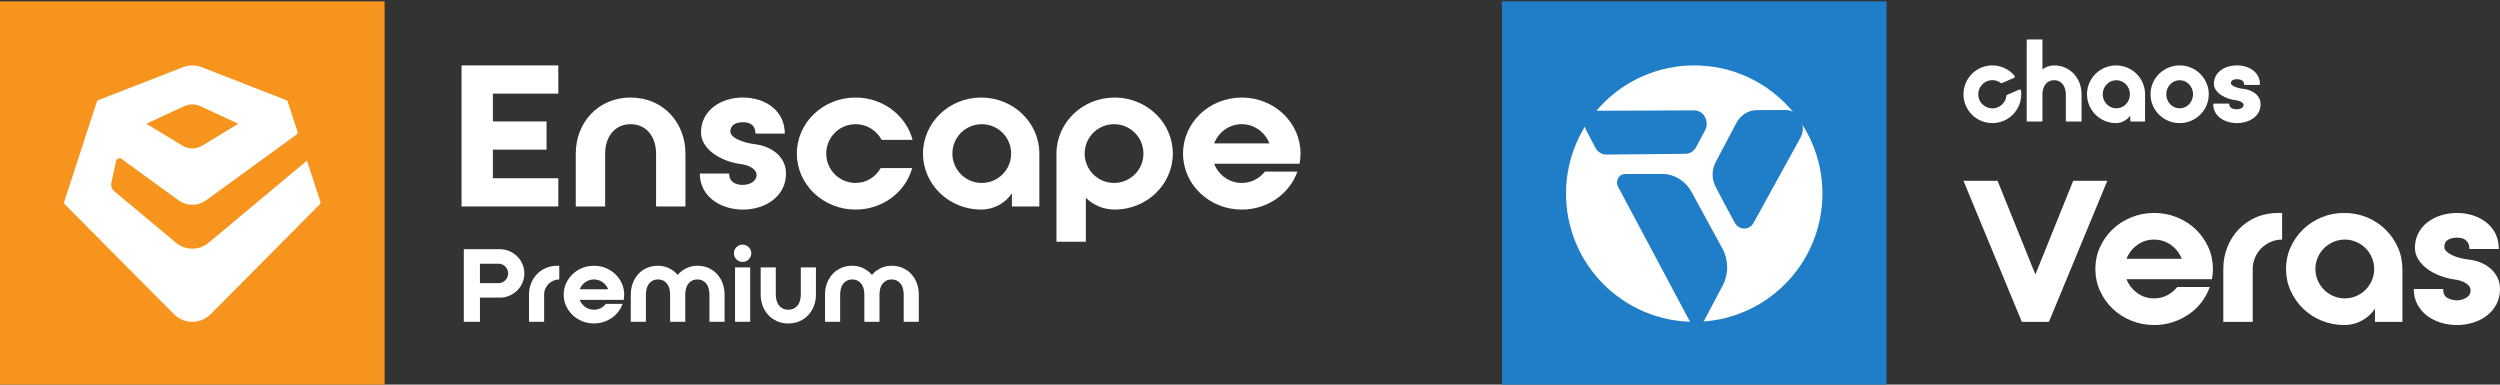
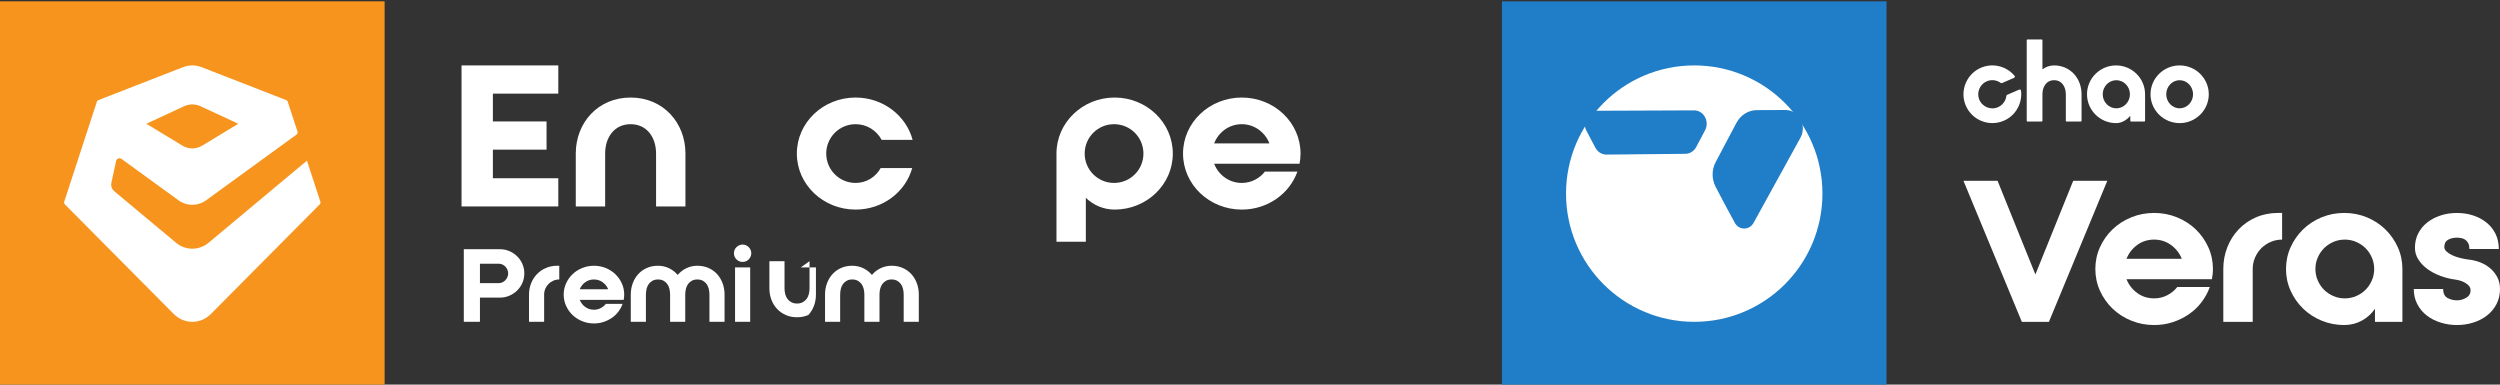
<svg xmlns="http://www.w3.org/2000/svg" id="Layer_1" width="650" height="100" version="1.1" viewBox="0 0 650 100">
  <rect x="0" y="0" width="650" height="100" fill="#333333" stroke="none" />
  <g>
    <g>
      <g>
-         <path d="M581.598,32.009c3.057,0,6.152-1.679,6.152-4.89,0-2.444-2.262-3.78-4.504-4.02-1.748-.198-3.225-.865-3.225-1.455,0-.911.987-1.046,1.577-1.046.558,0,1.856.127,1.856,1.301,0,.101.074.183.165.183h3.802c.091,0,.165-.082.165-.183,0-2.879-2.462-4.891-5.988-4.891-3.47,0-5.989,1.993-5.989,4.737,0,2.375,2.964,4.001,5.754,4.326,1.236.154,1.975.732,1.975,1.2,0,.745-.896,1.147-1.74,1.147-.332,0-1.986-.063-1.986-1.301,0-.102-.074-.184-.165-.184h-3.836c-.091,0-.165.082-.165.184,0,3.21,3.095,4.89,6.152,4.89Z" style="fill: #fff;" />
        <path d="M527.132,31.599h3.719c.102,0,.184-.082.184-.183v-6.934c0-1.806.94-3.629,3.041-3.629s3.041,1.835,3.041,3.655v6.908c0,.101.082.183.184.183h3.72c.101,0,.183-.082.183-.183v-6.908c0-4.277-3.064-7.5-7.127-7.5-1.115,0-2.159.353-3.041,1.024v-7.59c0-.102-.082-.183-.184-.183h-3.719c-.101,0-.184.082-.184.183v20.975c0,.101.083.183.184.183Z" style="fill: #fff;" />
        <path d="M550.17,17.009c-4.161,0-7.548,3.365-7.548,7.5,0,4.135,3.387,7.5,7.548,7.5,1.381,0,2.729-.704,3.695-1.908l.016,1.318c.001.1.083.181.183.181h3.472c.101,0,.183-.082.183-.183v-6.908c0-4.136-3.386-7.5-7.548-7.5ZM550.244,28.165c-1.95,0-3.537-1.64-3.537-3.655s1.587-3.655,3.537-3.655,3.536,1.64,3.536,3.655-1.586,3.655-3.536,3.655Z" style="fill: #fff;" />
        <path d="M566.709,32.009c4.175,0,7.574-3.364,7.574-7.5,0-4.136-3.398-7.5-7.574-7.5-4.176,0-7.574,3.365-7.574,7.5,0,4.135,3.398,7.5,7.574,7.5ZM566.709,20.854c1.922,0,3.487,1.64,3.487,3.655s-1.565,3.655-3.487,3.655c-1.923,0-3.487-1.64-3.487-3.655s1.564-3.655,3.487-3.655Z" style="fill: #fff;" />
        <path d="M521.005,31.385c3.137-1.361,4.871-4.604,4.455-7.829-.028-.219-.261-.35-.465-.262l-3.139,1.362c-.111.049-.185.154-.198.276-.148,1.254-.94,2.398-2.184,2.938-1.931.838-4.189-.111-4.919-2.118-.641-1.763.189-3.762,1.889-4.56,1.27-.596,2.696-.404,3.743.365.099.072.226.092.338.042l3.139-1.362c.203-.088.267-.348.126-.518-2.165-2.605-5.93-3.523-9.155-1.911-3.44,1.72-5.025,5.84-3.626,9.417,1.559,3.986,6.102,5.848,9.997,4.158Z" style="fill: #fff;" />
      </g>
      <g>
        <path d="M510.501,47.009h8.865l9.833,24.354,9.833-24.354h8.865l-15.183,36.684h-7.031l-15.183-36.684Z" style="fill: #fff;" />
        <path d="M560.075,55.365c2.106,0,4.093.382,5.961,1.146,1.868.764,3.49,1.809,4.866,3.134s2.462,2.871,3.261,4.636c.798,1.766,1.197,3.652,1.197,5.655,0,.476-.026.926-.076,1.35-.051.425-.111.858-.178,1.299h-22.214c.577,1.461,1.503,2.658,2.777,3.592,1.274.935,2.743,1.401,4.407,1.401,1.223,0,2.36-.271,3.414-.815,1.052-.543,1.919-1.256,2.599-2.14h8.458c-.51,1.427-1.232,2.751-2.165,3.974-.935,1.223-2.038,2.267-3.312,3.133-1.274.866-2.667,1.546-4.178,2.038-1.512.492-3.117.739-4.815.739-2.106,0-4.094-.382-5.961-1.146-1.869-.764-3.49-1.809-4.866-3.134-1.376-1.325-2.463-2.87-3.261-4.636-.798-1.766-1.197-3.651-1.197-5.656,0-2.004.399-3.889,1.197-5.655.798-1.766,1.885-3.312,3.261-4.636,1.376-1.325,2.997-2.369,4.866-3.134,1.868-.764,3.855-1.146,5.961-1.146ZM567.259,67.287c-.578-1.46-1.512-2.657-2.802-3.592-1.291-.934-2.751-1.401-4.382-1.401-1.665,0-3.133.467-4.407,1.401-1.274.935-2.2,2.132-2.777,3.592h14.368Z" style="fill: #fff;" />
        <path d="M578.06,69.936c0-2.004.348-3.889,1.045-5.655.696-1.766,1.672-3.312,2.93-4.636,1.256-1.325,2.759-2.369,4.509-3.134,1.749-.764,3.676-1.146,5.783-1.146h1.019v6.929c-1.053,0-2.047.204-2.981.611-.935.408-1.741.951-2.42,1.63-.68.68-1.223,1.486-1.63,2.42-.408.935-.611,1.928-.611,2.98v13.757h-7.643v-13.757Z" style="fill: #fff;" />
        <path d="M609.495,55.365c2.106,0,4.076.382,5.91,1.146,1.834.764,3.43,1.809,4.789,3.134,1.358,1.325,2.437,2.871,3.235,4.636.798,1.766,1.197,3.652,1.197,5.655v13.757h-7.133v-3.414c-.884,1.291-2.021,2.318-3.414,3.083-1.393.764-2.922,1.146-4.586,1.146-2.072,0-4.034-.382-5.885-1.146-1.852-.764-3.457-1.809-4.815-3.134-1.359-1.325-2.438-2.87-3.235-4.636-.798-1.766-1.197-3.651-1.197-5.656,0-2.004.399-3.889,1.197-5.655.798-1.766,1.876-3.312,3.235-4.636,1.358-1.325,2.963-2.369,4.815-3.134,1.851-.764,3.812-1.146,5.885-1.146ZM609.648,77.579c1.052,0,2.046-.204,2.981-.611.934-.408,1.74-.951,2.42-1.63.679-.679,1.223-1.486,1.63-2.42.408-.934.611-1.927.611-2.981,0-1.052-.204-2.046-.611-2.98-.408-.934-.951-1.74-1.63-2.42-.68-.679-1.486-1.223-2.42-1.63-.935-.408-1.928-.611-2.981-.611-1.053,0-2.047.204-2.98.611-.935.408-1.741.951-2.42,1.63-.68.68-1.223,1.486-1.63,2.42-.408.935-.611,1.928-.611,2.98,0,1.053.204,2.047.611,2.981.408.935.95,1.741,1.63,2.42.679.68,1.485,1.223,2.42,1.63.934.407,1.927.611,2.98.611Z" style="fill: #fff;" />
        <path d="M641.848,67.491c1.019.102,2.012.34,2.981.713.968.374,1.834.884,2.598,1.529.764.646,1.384,1.418,1.86,2.318.475.9.713,1.928.713,3.083,0,1.461-.306,2.777-.917,3.948-.611,1.172-1.435,2.157-2.471,2.955-1.036.798-2.225,1.41-3.567,1.834-1.342.424-2.76.637-4.254.637-1.461,0-2.871-.213-4.229-.637-1.359-.424-2.556-1.036-3.592-1.834-1.036-.798-1.86-1.783-2.471-2.955-.611-1.172-.917-2.488-.917-3.948h7.642c0,1.155.382,1.936,1.146,2.344.764.407,1.571.611,2.42.611.849,0,1.656-.22,2.42-.662.764-.441,1.146-1.103,1.146-1.987,0-.645-.374-1.223-1.121-1.732-.748-.51-1.699-.849-2.853-1.019-1.325-.17-2.624-.492-3.898-.968-1.274-.475-2.395-1.07-3.363-1.783-.968-.713-1.75-1.536-2.344-2.471-.595-.934-.892-1.944-.892-3.031,0-1.392.288-2.649.866-3.77.577-1.121,1.367-2.072,2.369-2.853,1.001-.781,2.165-1.384,3.49-1.809,1.325-.424,2.717-.637,4.178-.637,1.494,0,2.895.212,4.203.637,1.307.425,2.462,1.037,3.465,1.834,1.001.799,1.791,1.775,2.369,2.93.577,1.155.866,2.48.866,3.974h-7.643c0-.577-.094-1.061-.28-1.452-.187-.39-.433-.696-.739-.917-.306-.221-.654-.374-1.045-.458-.391-.084-.79-.127-1.197-.127-.849,0-1.605.178-2.267.535s-.994.994-.994,1.911c0,.407.186.79.561,1.146.373.356.866.68,1.478.968.611.289,1.29.527,2.038.713.747.187,1.494.331,2.242.433Z" style="fill: #fff;" />
      </g>
    </g>
    <g>
      <path d="M390.501,100.342h100V.342h-100v100Z" style="fill: #207dc7;" />
      <path d="M440.501,17.008c-18.41,0-33.334,14.924-33.334,33.334,0,18.409,14.924,33.333,33.334,33.333,18.409,0,33.333-14.924,33.333-33.333,0-18.41-14.924-33.334-33.333-33.334Z" style="fill: #fff;" />
      <g>
-         <path d="M442.965,83.565l4.955-9.365c1.561-2.951,1.54-6.563-.056-9.495l-8.018-14.728c-1.611-2.96-4.583-4.777-7.793-4.764l-9.561.039c-1.586.006-2.577,1.831-1.794,3.302l18.658,35.016c.796,1.495,2.817,1.492,3.609-.004Z" style="fill: #207dc7;" />
        <path d="M468.171,35.712c1.663-3.199-.517-7.126-3.948-7.112l-7.436.03c-2.209.009-4.243,1.281-5.327,3.332l-5.387,10.188c-1.044,1.974-1.055,4.382-.037,6.371,1.611,3.146,3.312,6.262,4.999,9.383,1.085,2.009,3.798,2.026,4.898.027l12.238-22.22Z" style="fill: #207dc7;" />
        <path d="M438.268,39.99c1.143-.03,2.186-.708,2.748-1.77l2.299-4.342c1.229-2.321-.351-5.192-2.851-5.182l-25.18.101c-2.487.01-4.046,2.868-2.824,5.179l2.352,4.446c.571,1.08,1.636,1.752,2.799,1.769l20.658-.201Z" style="fill: #207dc7;" />
      </g>
    </g>
  </g>
  <g>
    <g>
      <path d="M124.785,83.676h-4.196v-18.881h9.388c.874,0,1.695.166,2.465.498.769.332,1.442.782,2.019,1.351.577.568,1.031,1.232,1.364,1.993.332.761.498,1.578.498,2.452s-.166,1.691-.498,2.452c-.332.76-.787,1.425-1.364,1.992-.577.568-1.25,1.019-2.019,1.351-.769.333-1.591.499-2.465.499h-5.192v6.294ZM124.785,73.606h4.982c.279,0,.564-.065.852-.197.288-.131.542-.31.76-.537.218-.228.398-.494.538-.8.14-.306.21-.634.21-.983s-.07-.678-.21-.983c-.14-.306-.319-.573-.538-.8-.219-.228-.472-.407-.76-.538s-.573-.196-.852-.196h-4.982v5.035Z" style="fill: #fff;" />
      <path d="M138.079,73.684c.358-.908.861-1.704,1.508-2.387.647-.682,1.42-1.219,2.321-1.612.9-.394,1.892-.59,2.976-.59h.525v3.566c-.542,0-1.053.104-1.534.314-.481.21-.896.49-1.246.839-.35.351-.629.766-.839,1.246-.21.481-.315.992-.315,1.534v7.081h-3.933v-7.081c0-1.031.179-2.002.538-2.911Z" style="fill: #fff;" />
      <path d="M154.427,69.096c1.084,0,2.107.196,3.068.59.961.394,1.796.931,2.504,1.612.708.683,1.267,1.478,1.678,2.387.411.909.616,1.88.616,2.911,0,.245-.013.477-.039.695-.026.219-.057.441-.092.668h-11.433c.297.752.774,1.369,1.429,1.849.656.481,1.412.721,2.268.721.629,0,1.215-.14,1.757-.419.542-.279.987-.646,1.337-1.101h4.353c-.262.734-.634,1.416-1.114,2.046-.481.629-1.049,1.167-1.704,1.612-.656.446-1.377.796-2.163,1.049-.787.254-1.609.381-2.465.381-1.084,0-2.107-.197-3.068-.591-.962-.393-1.796-.931-2.504-1.612-.708-.682-1.268-1.477-1.678-2.387-.411-.909-.616-1.879-.616-2.911,0-1.031.205-2.002.616-2.911.411-.908.97-1.704,1.678-2.387.708-.682,1.543-1.219,2.504-1.612.961-.394,1.984-.59,3.068-.59ZM158.125,75.206c-.297-.744-.778-1.354-1.442-1.83-.665-.476-1.416-.714-2.255-.714-.857,0-1.613.238-2.268.714s-1.132,1.086-1.429,1.83h7.395Z" style="fill: #fff;" />
      <path d="M181.306,69.096c1.084,0,2.063.196,2.937.59.874.394,1.617.931,2.229,1.612.612.683,1.084,1.478,1.416,2.387.332.909.498,1.88.498,2.911v7.081h-3.933v-7.081c0-.542-.061-1.053-.184-1.534-.122-.48-.315-.895-.577-1.246-.262-.349-.59-.629-.983-.839-.393-.21-.861-.314-1.403-.314-.542,0-1.01.104-1.403.314-.393.21-.721.49-.983.839-.262.351-.455.766-.577,1.246-.122.481-.183.992-.183,1.534v7.081h-3.934v-7.081c0-.542-.061-1.053-.184-1.534-.122-.48-.315-.895-.577-1.246-.262-.349-.59-.629-.983-.839-.393-.21-.861-.314-1.403-.314-.542,0-1.01.104-1.403.314-.393.21-.721.49-.983.839-.262.351-.455.766-.577,1.246-.123.481-.184.992-.184,1.534v7.081h-3.933v-7.081c0-1.031.166-2.002.498-2.911.332-.908.804-1.704,1.416-2.387.612-.682,1.355-1.219,2.229-1.612.874-.394,1.853-.59,2.937-.59,1.031,0,1.989.214,2.872.643.883.429,1.63,1.01,2.242,1.743.612-.733,1.359-1.314,2.242-1.743.883-.429,1.84-.643,2.872-.643Z" style="fill: #fff;" />
      <path d="M193.08,63.588c.315,0,.607.062.878.184.271.123.507.284.708.485.201.201.363.437.485.708.122.271.184.564.184.879s-.062.607-.184.878c-.123.271-.284.512-.485.722-.201.21-.437.371-.708.485-.271.113-.564.17-.878.17-.629,0-1.163-.218-1.6-.655-.437-.436-.656-.971-.656-1.6,0-.314.057-.607.171-.879.113-.27.275-.507.485-.708s.45-.362.721-.485c.271-.122.564-.184.878-.184ZM191.113,69.515h3.934v14.161h-3.934v-14.161Z" style="fill: #fff;" />
-       <path d="M208.211,69.515h3.933v7.081c0,1.032-.17,2.002-.511,2.911-.341.909-.826,1.705-1.455,2.387s-1.386,1.22-2.268,1.612c-.883.394-1.866.591-2.95.591-1.084,0-2.067-.197-2.95-.591-.883-.393-1.639-.931-2.268-1.612s-1.114-1.477-1.455-2.387-.511-1.879-.511-2.911v-7.081h3.933v7.081c0,.542.066,1.054.197,1.534.131.481.332.896.603,1.246.271.35.612.629,1.023.839.41.21.887.314,1.429.314.542,0,1.018-.104,1.429-.314.41-.21.751-.489,1.023-.839.271-.35.472-.765.603-1.246.131-.48.197-.992.197-1.534v-7.081Z" style="fill: #fff;" />
+       <path d="M208.211,69.515h3.933v7.081c0,1.032-.17,2.002-.511,2.911-.341.909-.826,1.705-1.455,2.387c-.883.394-1.866.591-2.95.591-1.084,0-2.067-.197-2.95-.591-.883-.393-1.639-.931-2.268-1.612s-1.114-1.477-1.455-2.387-.511-1.879-.511-2.911v-7.081h3.933v7.081c0,.542.066,1.054.197,1.534.131.481.332.896.603,1.246.271.35.612.629,1.023.839.41.21.887.314,1.429.314.542,0,1.018-.104,1.429-.314.41-.21.751-.489,1.023-.839.271-.35.472-.765.603-1.246.131-.48.197-.992.197-1.534v-7.081Z" style="fill: #fff;" />
      <path d="M231.811,69.096c1.084,0,2.063.196,2.937.59.874.394,1.617.931,2.229,1.612.612.683,1.084,1.478,1.416,2.387.332.909.498,1.88.498,2.911v7.081h-3.933v-7.081c0-.542-.061-1.053-.184-1.534-.122-.48-.315-.895-.577-1.246-.262-.349-.59-.629-.983-.839-.393-.21-.861-.314-1.403-.314-.542,0-1.01.104-1.403.314-.393.21-.721.49-.983.839-.262.351-.455.766-.577,1.246-.122.481-.183.992-.183,1.534v7.081h-3.934v-7.081c0-.542-.061-1.053-.184-1.534-.122-.48-.315-.895-.577-1.246-.262-.349-.59-.629-.983-.839-.393-.21-.861-.314-1.403-.314-.542,0-1.01.104-1.403.314-.393.21-.721.49-.983.839-.262.351-.455.766-.577,1.246-.123.481-.184.992-.184,1.534v7.081h-3.933v-7.081c0-1.031.166-2.002.498-2.911.332-.908.804-1.704,1.416-2.387.612-.682,1.355-1.219,2.229-1.612.874-.394,1.853-.59,2.937-.59,1.031,0,1.989.214,2.872.643.883.429,1.63,1.01,2.242,1.743.612-.733,1.359-1.314,2.242-1.743.883-.429,1.84-.643,2.872-.643Z" style="fill: #fff;" />
    </g>
    <g>
      <path d="M0,.342v100h100V.342H0Z" style="fill: #f7941d;" />
      <path d="M79.808,41.764l-25.595,21.366c-2.443,2.04-5.979,2.041-8.424.003l-16.075-13.406c-.641-.535-.932-1.383-.754-2.202l1.232-5.683c.136-.628.865-.909,1.383-.534l14.855,10.783c2.134,1.548,5.011,1.548,7.144-.003l23.546-17.115c.228-.166.322-.475.232-.753l-2.545-7.786c-.06-.183-.199-.33-.378-.4l-22.013-8.57c-1.552-.605-3.273-.605-4.826-.001l-22.023,8.571c-.179.07-.318.217-.378.4l-8.489,26.006c-.08.246-.016.514.166.697l28.278,28.473c2.736,2.754,6.983,2.754,9.718-.001l28.277-28.48c.177-.178.239-.44.16-.678l-3.492-10.688ZM47.823,27.64c1.391-.646,2.969-.646,4.361,0l9.772,4.535-9.365,5.679c-1.608.974-3.569.974-5.176,0l-9.364-5.679,9.772-4.535Z" style="fill: #fff;" />
    </g>
    <g>
      <path d="M120,53.677V17.01h25.158v7.333h-17.01v7.232h13.954v7.333h-13.954v7.435h17.01v7.333h-25.158Z" style="fill: #fff;" />
      <path d="M178.215,39.926v13.75h-7.638v-13.75c0-4.228-2.393-7.638-6.622-7.638-4.225,0-6.618,3.411-6.618,7.638v13.75h-7.638v-13.75c0-8.047,5.805-14.565,14.256-14.565,8.455,0,14.261,6.519,14.261,14.565Z" style="fill: #fff;" />
-       <path d="M204.36,45.122c0,5.907-5.299,9.369-11.204,9.369-5.909,0-11.204-3.462-11.204-9.369h7.638c0,2.341,1.883,2.952,3.566,2.952,1.679,0,3.562-.865,3.562-2.648,0-1.273-1.679-2.444-3.973-2.751-5.345-.661-10.487-3.921-10.487-8.25,0-5.6,4.988-9.065,10.898-9.065,5.905,0,10.898,3.465,10.898,9.372h-7.638c0-2.343-1.58-2.955-3.259-2.955-1.684,0-3.259.612-3.259,2.444,0,1.63,3.359,2.903,6.315,3.259,4.022.458,8.148,3.004,8.148,7.64Z" style="fill: #fff;" />
      <path d="M214.82,39.926c0,4.228,3.413,7.638,7.638,7.638,2.853,0,5.246-1.578,6.519-3.869h8.198c-1.729,6.212-7.638,10.796-14.717,10.796-8.455,0-15.276-6.519-15.276-14.565s6.821-14.565,15.276-14.565c7.128,0,13.141,4.686,14.82,11.001h-8.049c-1.323-2.444-3.819-4.074-6.772-4.074-4.225,0-7.638,3.411-7.638,7.638Z" style="fill: #fff;" />
-       <path d="M270.232,39.926v13.75h-7.132v-3.413c-1.729,2.546-4.686,4.228-7.995,4.228-8.351,0-15.123-6.519-15.123-14.565s6.772-14.565,15.123-14.565,15.127,6.519,15.127,14.565ZM262.896,39.926c0-4.228-3.413-7.638-7.638-7.638s-7.638,3.411-7.638,7.638,3.413,7.638,7.638,7.638,7.638-3.411,7.638-7.638Z" style="fill: #fff;" />
      <path d="M304.931,39.926c0,8.047-6.776,14.565-15.127,14.565-2.903,0-5.548-1.171-7.485-3.056v11.408h-7.638v-22.917c0-8.047,6.772-14.565,15.123-14.565s15.127,6.519,15.127,14.565ZM297.293,39.926c0-4.228-3.413-7.638-7.642-7.638-4.225,0-7.638,3.411-7.638,7.638s3.413,7.638,7.638,7.638c4.23,0,7.642-3.411,7.642-7.638Z" style="fill: #fff;" />
      <path d="M338.139,39.926c0,.916-.1,1.783-.253,2.648h-22.206c1.124,2.903,3.873,4.991,7.182,4.991,2.442,0,4.636-1.169,6.009-2.952h8.455c-2.036,5.754-7.742,9.88-14.464,9.88-8.455,0-15.276-6.519-15.276-14.565s6.821-14.565,15.276-14.565,15.276,6.519,15.276,14.565ZM330.045,37.279c-1.124-2.903-3.923-4.991-7.182-4.991-3.309,0-6.058,2.088-7.182,4.991h14.364Z" style="fill: #fff;" />
    </g>
  </g>
</svg>